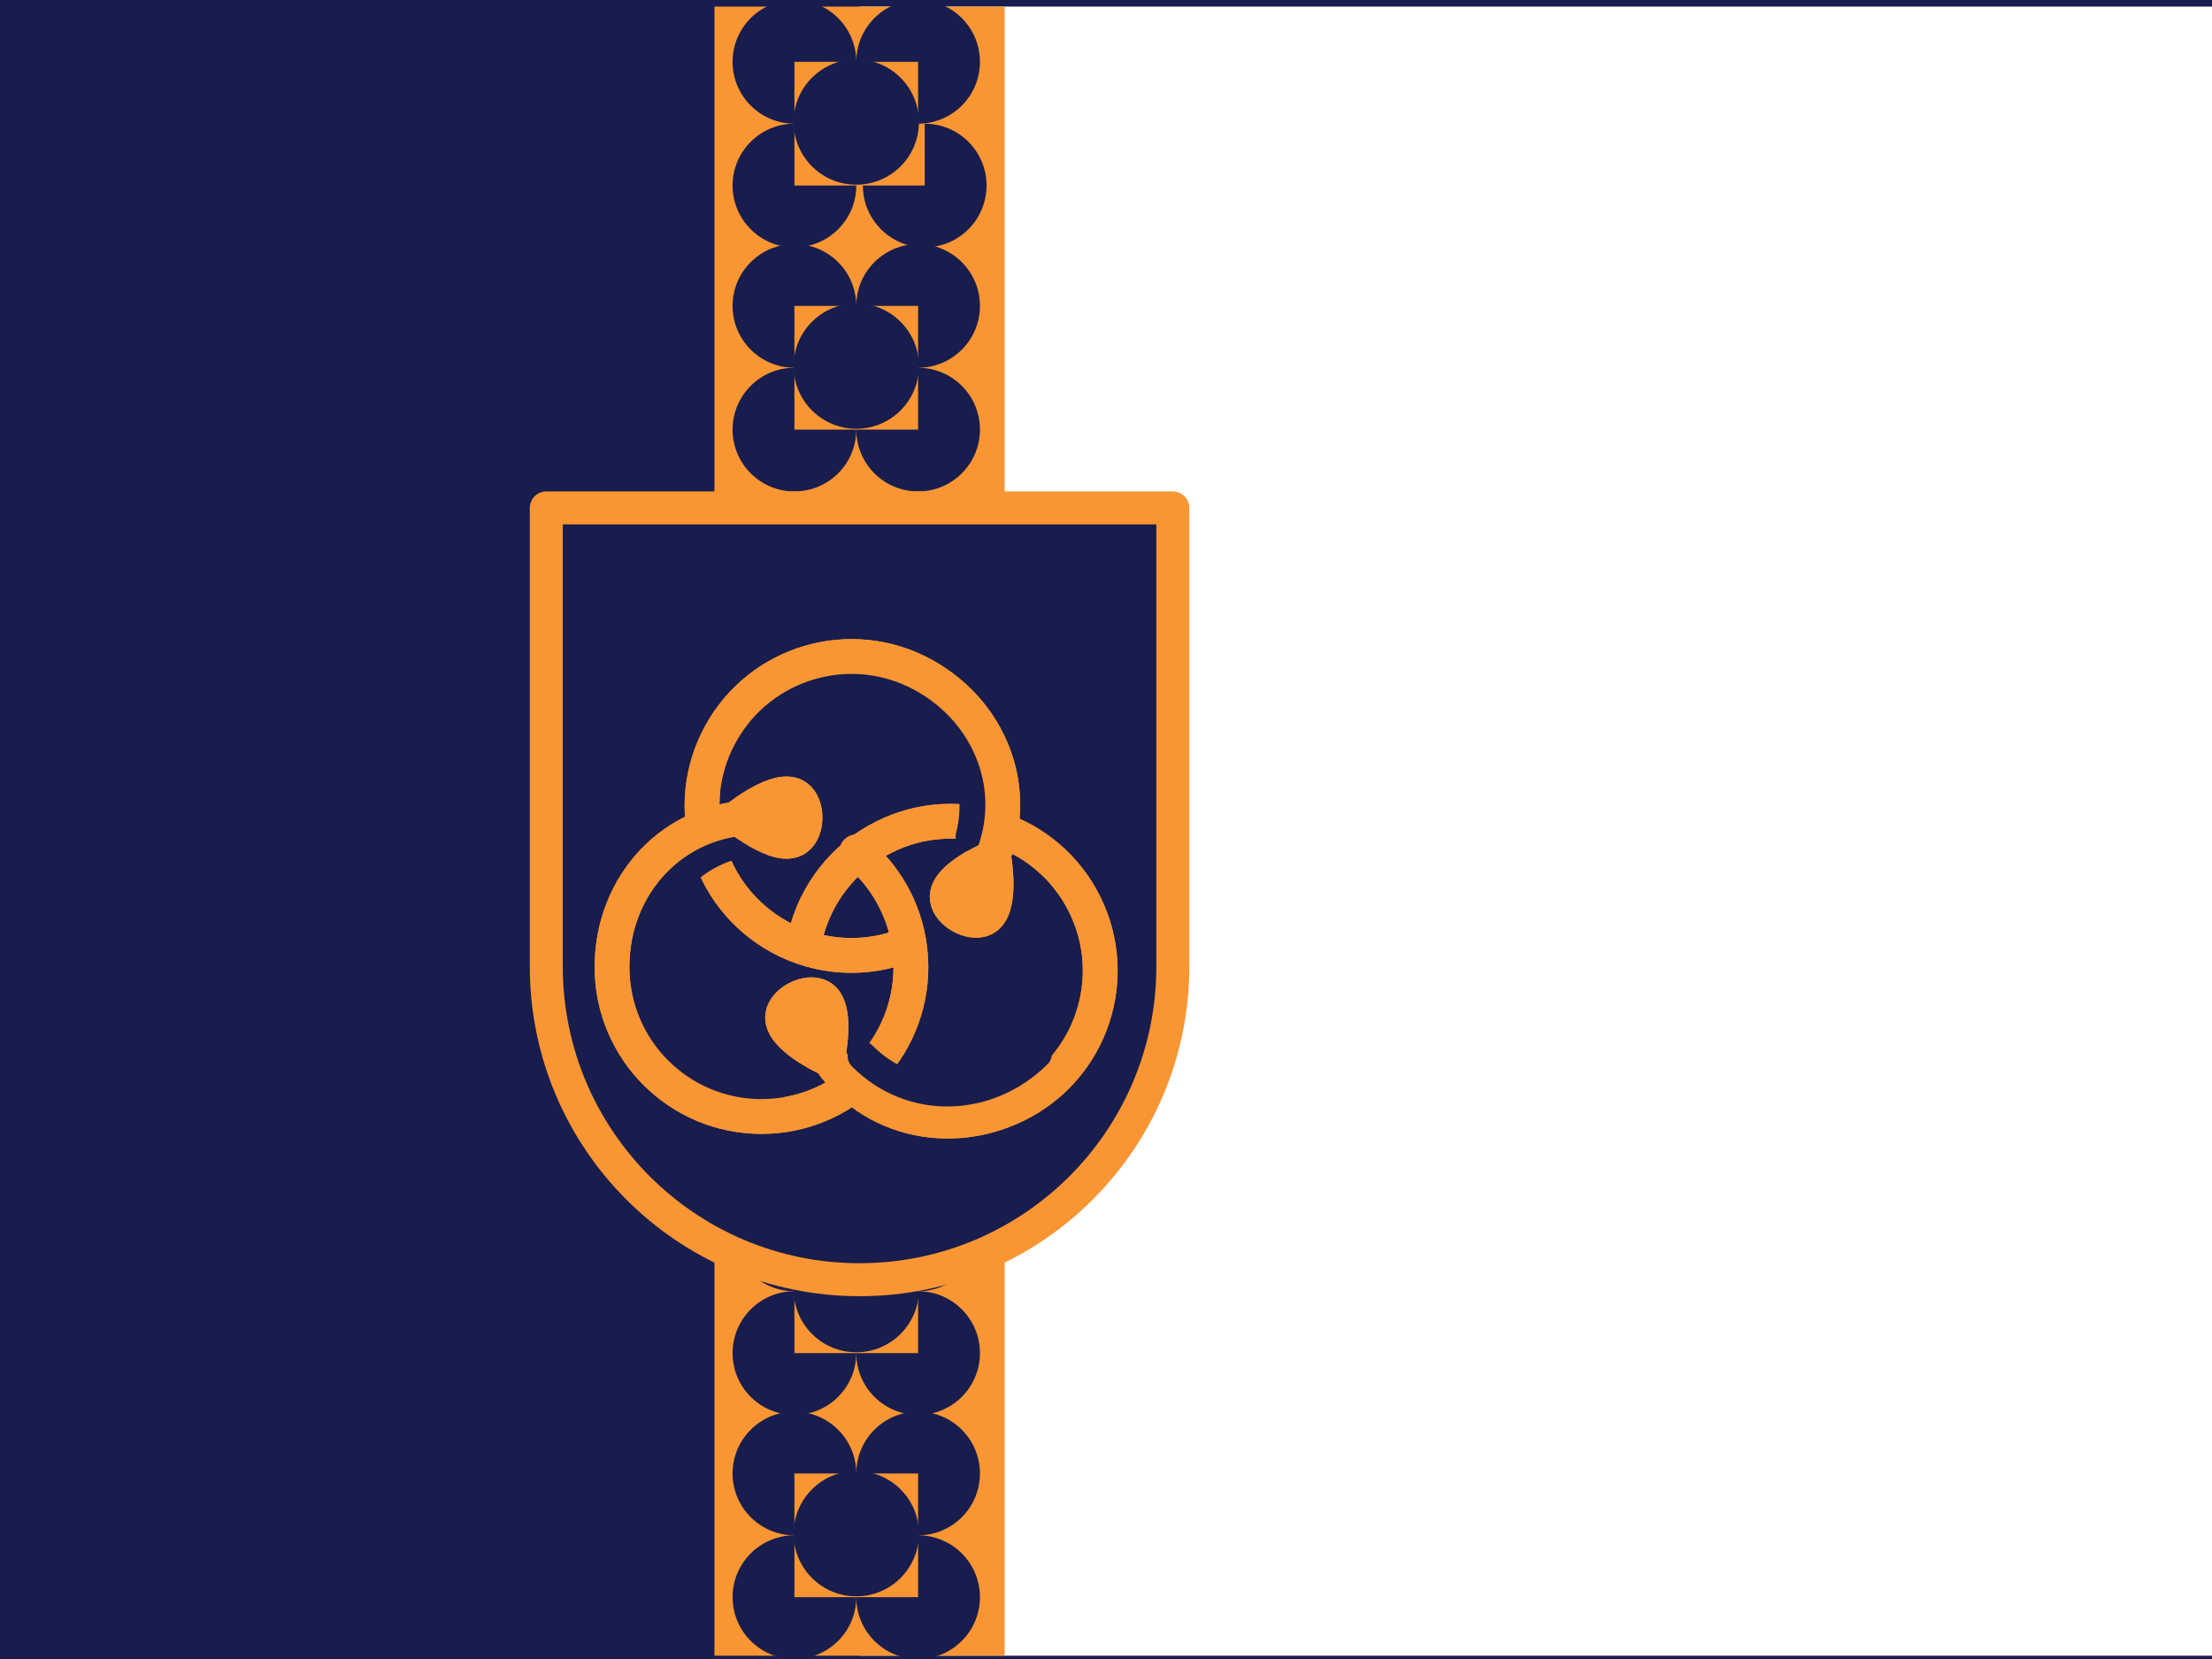
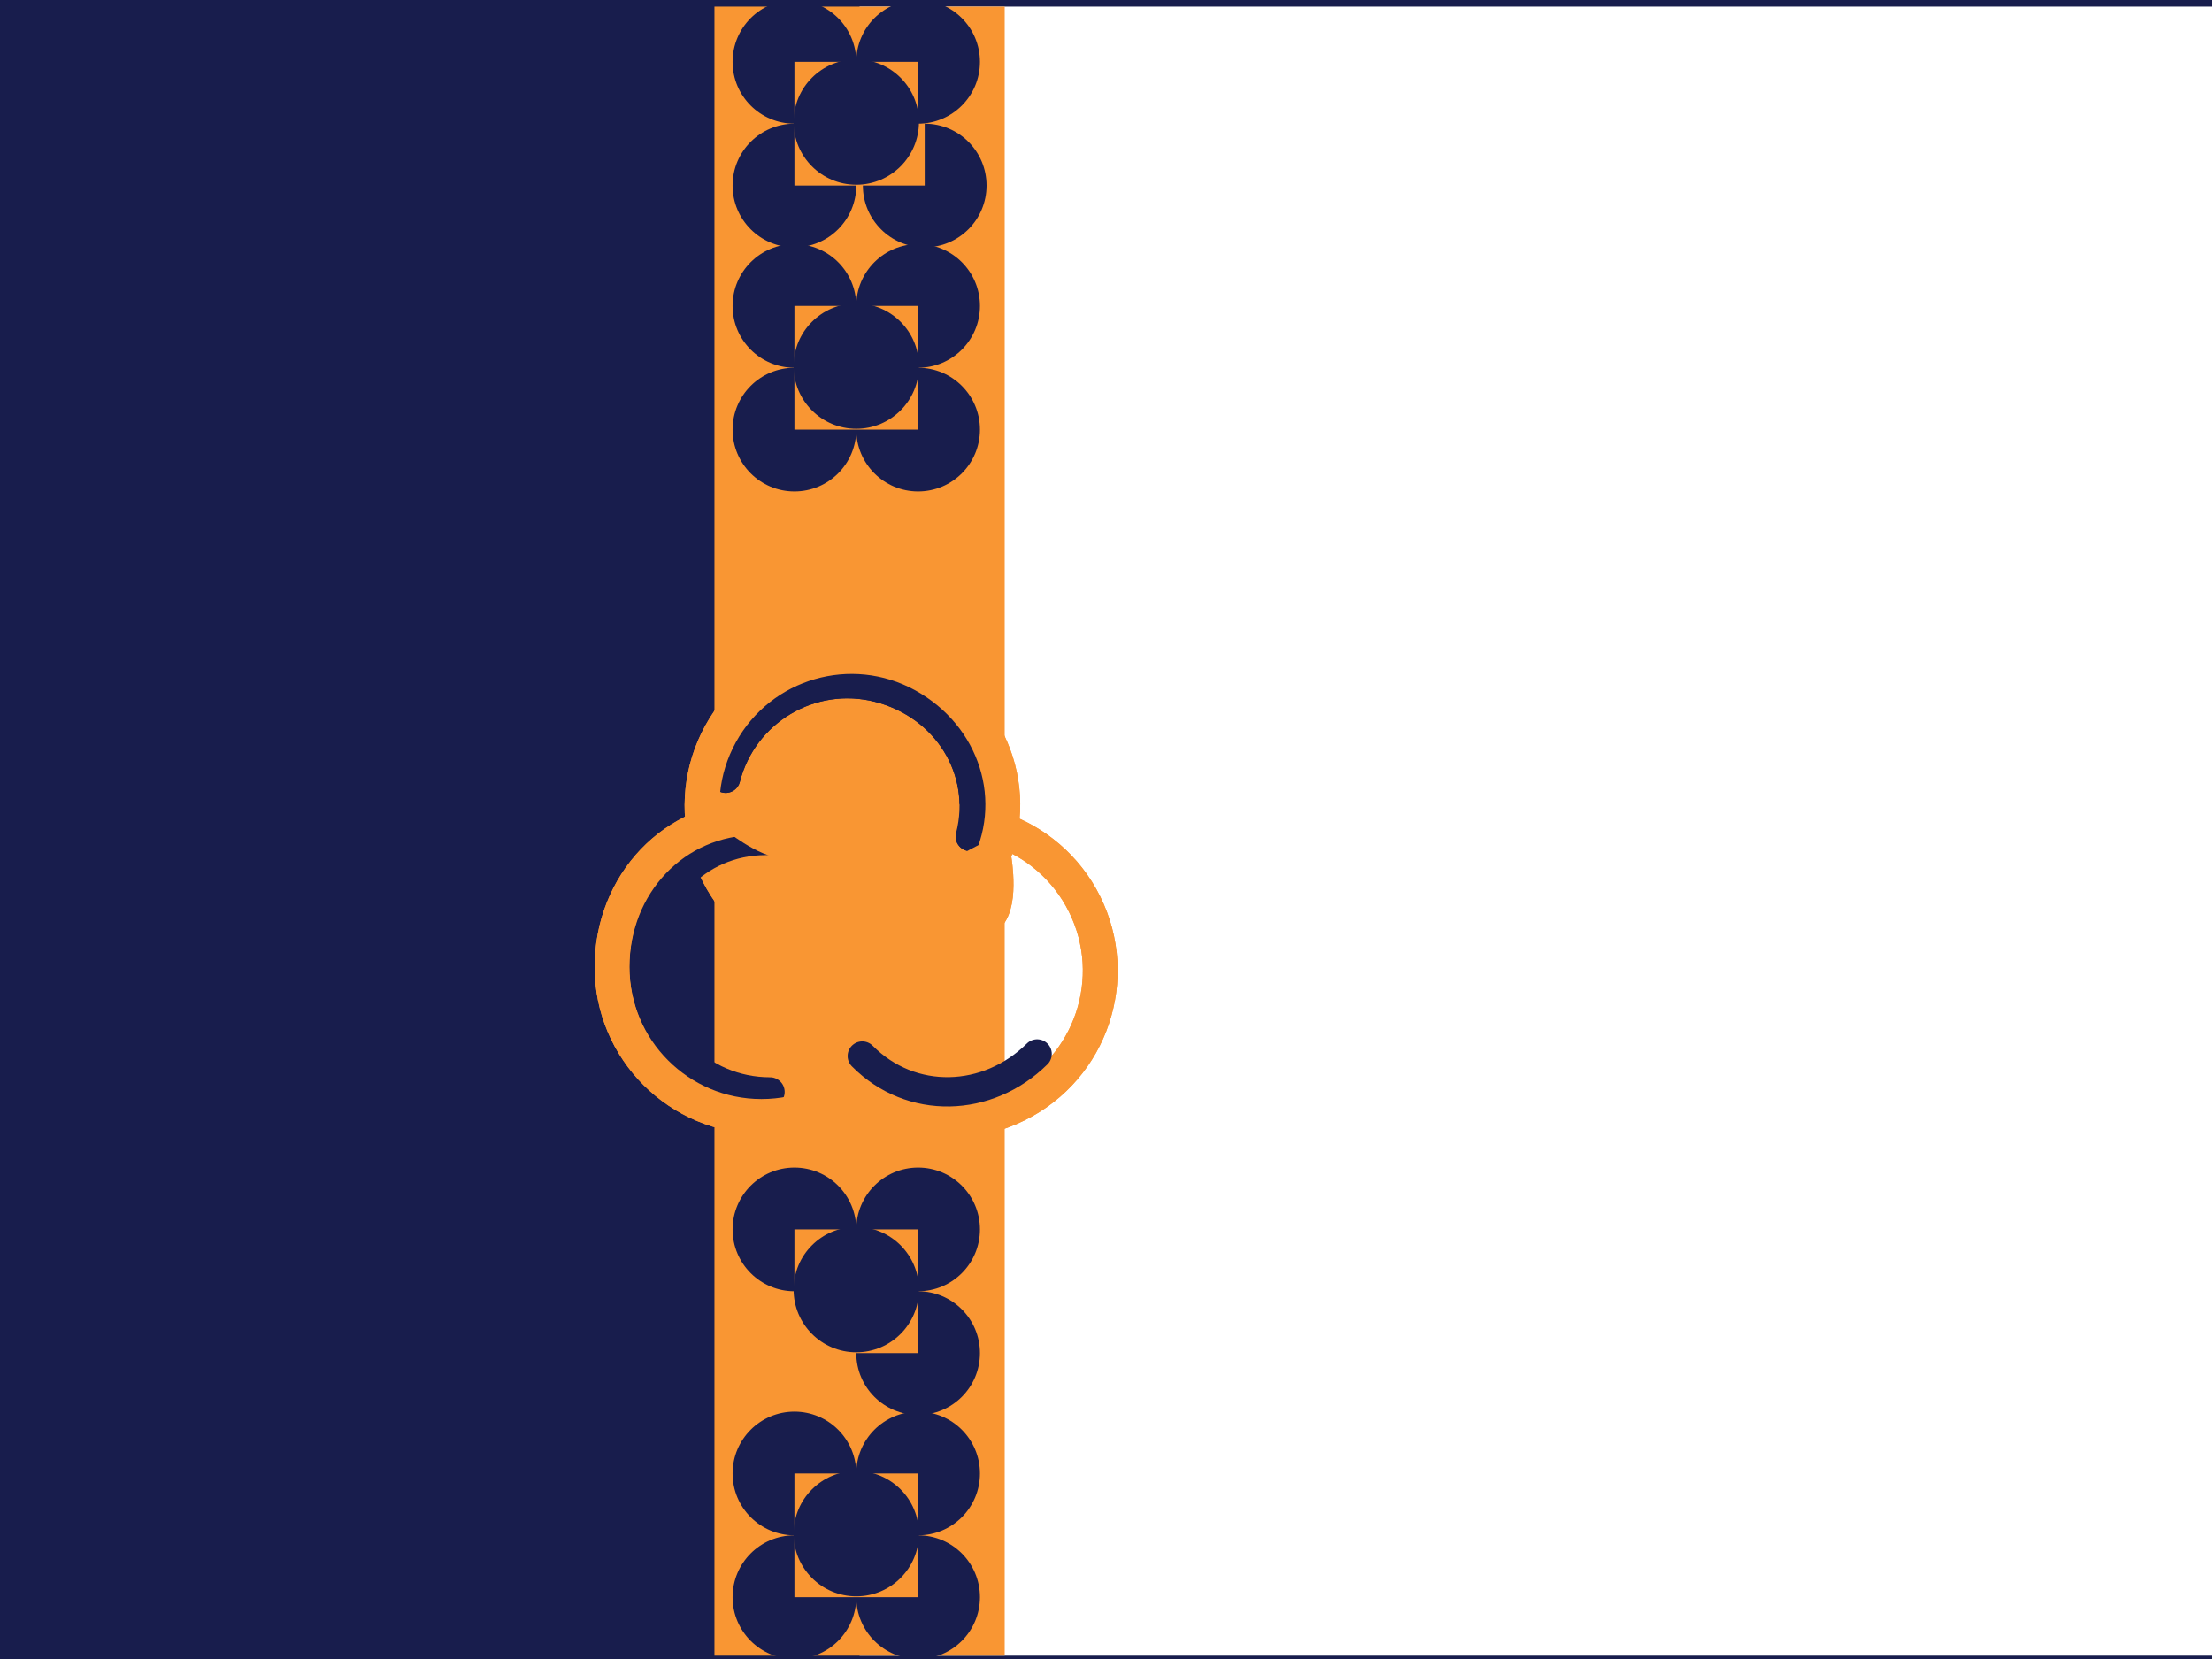
<svg xmlns="http://www.w3.org/2000/svg" width="400" height="300" viewBox="0 0 400 300">
  <g id="Group">
    <path id="Path-copy-7" fill="#181d4d" stroke="none" d="M 0 300 L 400 300 L 400 0 L 0 0 L 0 300 Z" />
    <path id="Path-copy-6" fill="#ffffff" stroke="none" d="M 155.438 299.404 L 400 299.404 L 400 1.193 L 155.438 1.193 L 155.438 299.404 Z" />
    <path id="Path-copy" fill="#f99633" stroke="none" visibility="hidden" d="M -2.018 124.056 L -2.018 176.541 L 477.505 176.541 L 477.505 124.056 L -2.018 124.056 Z" />
    <path id="Path-copy-4" fill="#f99633" stroke="none" d="M 181.68 1.193 L 129.195 1.193 L 129.195 299.404 L 181.68 299.404 L 181.68 1.193 Z" />
    <g id="Group-copy-5">
      <path id="Path" fill="none" stroke="#181d4d" stroke-width="2.386" stroke-linecap="round" stroke-linejoin="round" visibility="hidden" d="M 182.874 1.193 L 182.873 299.404" />
      <path id="Path-copy-3" fill="none" stroke="#ffffff" stroke-width="2.386" stroke-linecap="round" stroke-linejoin="round" visibility="hidden" d="M 128.003 1.193 L 128.002 299.404" />
    </g>
    <g id="Pattern-copy">
      <path id="Crc" fill="#181d4d" stroke="none" d="M 143.658 55.318 L 154.841 55.318 C 154.841 49.142 149.835 44.135 143.658 44.135 C 137.482 44.135 132.475 49.142 132.475 55.318 C 132.475 61.494 137.482 66.501 143.658 66.501 Z" />
      <path id="path1" fill="#181d4d" stroke="none" d="M 166.024 55.318 L 166.024 66.501 C 172.2 66.501 177.207 61.494 177.207 55.318 C 177.207 49.142 172.2 44.135 166.024 44.135 C 159.848 44.135 154.841 49.142 154.841 55.318 Z" />
      <path id="path2" fill="#181d4d" stroke="none" d="M 143.658 77.684 L 143.658 66.501 C 137.482 66.501 132.475 71.508 132.475 77.684 C 132.475 83.86 137.482 88.867 143.658 88.867 C 149.835 88.867 154.841 83.86 154.841 77.684 Z" />
      <path id="path3" fill="#181d4d" stroke="none" d="M 166.024 77.684 L 154.841 77.684 C 154.841 83.86 159.848 88.867 166.024 88.867 C 172.2 88.867 177.207 83.86 177.207 77.684 C 177.207 71.508 172.2 66.501 166.024 66.501 Z" />
      <path id="path4" fill="#181d4d" stroke="none" d="M 143.658 11.183 L 154.841 11.183 C 154.841 5.007 149.835 0 143.658 0 C 137.482 0 132.475 5.007 132.475 11.183 C 132.475 17.359 137.482 22.366 143.658 22.366 Z" />
      <path id="path5" fill="#181d4d" stroke="none" d="M 166.024 11.183 L 166.024 22.366 C 172.2 22.366 177.207 17.359 177.207 11.183 C 177.207 5.007 172.2 0 166.024 0 C 159.848 0 154.841 5.007 154.841 11.183 Z" />
      <path id="path6" fill="#181d4d" stroke="none" d="M 143.658 33.549 L 143.658 22.366 C 137.482 22.366 132.475 27.373 132.475 33.549 C 132.475 39.725 137.482 44.732 143.658 44.732 C 149.835 44.732 154.841 39.725 154.841 33.549 Z" />
      <path id="path7" fill="#181d4d" stroke="none" d="M 167.217 33.549 L 156.034 33.549 C 156.034 39.725 161.041 44.732 167.217 44.732 C 173.393 44.732 178.4 39.725 178.4 33.549 C 178.4 27.373 173.393 22.366 167.217 22.366 Z" />
      <path id="path8" fill="#181d4d" stroke="none" d="M 143.658 266.451 L 154.841 266.451 C 154.841 260.275 149.835 255.268 143.658 255.268 C 137.482 255.268 132.475 260.275 132.475 266.451 C 132.475 272.627 137.482 277.634 143.658 277.634 Z" />
      <path id="path9" fill="#181d4d" stroke="none" d="M 166.024 266.451 L 166.024 277.634 C 172.2 277.634 177.207 272.627 177.207 266.451 C 177.207 260.275 172.2 255.268 166.024 255.268 C 159.848 255.268 154.841 260.275 154.841 266.451 Z" />
      <path id="path10" fill="#181d4d" stroke="none" d="M 143.658 288.817 L 143.658 277.634 C 137.482 277.634 132.475 282.641 132.475 288.817 C 132.475 294.993 137.482 300 143.658 300 C 149.835 300 154.841 294.993 154.841 288.817 Z" />
      <path id="path11" fill="#181d4d" stroke="none" d="M 166.024 288.817 L 154.841 288.817 C 154.841 294.993 159.848 300 166.024 300 C 172.2 300 177.207 294.993 177.207 288.817 C 177.207 282.641 172.2 277.634 166.024 277.634 Z" />
      <path id="path12" fill="#181d4d" stroke="none" d="M 143.658 222.316 L 154.841 222.316 C 154.841 216.14 149.835 211.133 143.658 211.133 C 137.482 211.133 132.475 216.14 132.475 222.316 C 132.475 228.492 137.482 233.499 143.658 233.499 Z" />
      <path id="path13" fill="#181d4d" stroke="none" d="M 166.024 222.316 L 166.024 233.499 C 172.2 233.499 177.207 228.492 177.207 222.316 C 177.207 216.14 172.2 211.133 166.024 211.133 C 159.848 211.133 154.841 216.14 154.841 222.316 Z" />
-       <path id="path14" fill="#181d4d" stroke="none" d="M 143.658 244.682 L 143.658 233.499 C 137.482 233.499 132.475 238.506 132.475 244.682 C 132.475 250.858 137.482 255.865 143.658 255.865 C 149.835 255.865 154.841 250.858 154.841 244.682 Z" />
      <path id="path15" fill="#181d4d" stroke="none" d="M 166.024 244.682 L 154.841 244.682 C 154.841 250.858 159.848 255.865 166.024 255.865 C 172.2 255.865 177.207 250.858 177.207 244.682 C 177.207 238.506 172.2 233.499 166.024 233.499 Z" />
    </g>
    <g id="Group-copy-4">
      <path id="Ellipse" fill="#181d4d" fill-rule="evenodd" stroke="none" d="M 166.173 22.068 C 166.173 15.809 161.1 10.736 154.841 10.736 C 148.583 10.736 143.509 15.809 143.509 22.068 C 143.509 28.326 148.583 33.4 154.841 33.4 C 161.1 33.4 166.173 28.326 166.173 22.068 Z" />
      <path id="Ellipse-copy" fill="#181d4d" fill-rule="evenodd" stroke="none" d="M 166.173 66.203 C 166.173 59.944 161.1 54.871 154.841 54.871 C 148.583 54.871 143.509 59.944 143.509 66.203 C 143.509 72.461 148.583 77.535 154.841 77.535 C 161.1 77.535 166.173 72.461 166.173 66.203 Z" />
      <path id="Ellipse-copy-2" fill="#181d4d" fill-rule="evenodd" stroke="none" d="M 166.173 277.336 C 166.173 271.077 161.1 266.004 154.841 266.004 C 148.583 266.004 143.509 271.077 143.509 277.336 C 143.509 283.594 148.583 288.668 154.841 288.668 C 161.1 288.668 166.173 283.594 166.173 277.336 Z" />
      <path id="Ellipse-copy-3" fill="#181d4d" fill-rule="evenodd" stroke="none" d="M 166.173 233.201 C 166.173 226.942 161.1 221.869 154.841 221.869 C 148.583 221.869 143.509 226.942 143.509 233.201 C 143.509 239.459 148.583 244.533 154.841 244.533 C 161.1 244.533 166.173 239.459 166.173 233.201 Z" />
    </g>
-     <path id="Path-copy-5" fill="#181d4d" stroke="#f99633" stroke-width="5.964" stroke-linecap="round" stroke-linejoin="round" d="M 212.087 91.849 L 98.788 91.849 L 98.788 174.537 C 98.79 174.611 98.788 174.688 98.788 174.762 C 98.788 206.048 124.151 231.412 155.438 231.412 C 186.724 231.412 212.087 206.048 212.087 174.762 C 212.087 174.685 212.085 174.611 212.085 174.537 L 212.085 91.849 L 212.087 91.849 Z" />
    <g id="Group-copy-3">
      <path id="path16" fill="none" stroke="#f99633" stroke-width="6.296" stroke-linecap="round" stroke-linejoin="round" d="M 145.614 169.399 C 147.383 161.829 152.389 155.076 159.893 151.342 C 173.254 144.694 189.475 150.136 196.124 163.497 C 202.772 176.858 197.33 193.079 183.969 199.728 L 183.969 199.728 C 170.607 206.376 154.788 201.742 148.14 188.381" />
      <path id="path17" fill="#f99633" fill-rule="evenodd" stroke="#f99633" stroke-width="6.996" stroke-linecap="round" stroke-linejoin="round" d="M 149.386 190.886 C 149.386 190.886 141.366 187.102 141.892 183.676 C 142.245 181.371 146.103 179.451 148.155 180.559 C 151.205 182.207 149.386 190.886 149.386 190.886 Z" />
    </g>
    <g id="Group-copy-2">
      <path id="Path-copy-2" fill="none" stroke="#181d4d" stroke-width="5.298" stroke-linecap="round" stroke-linejoin="round" d="M 131.221 140.736 C 134.334 128.571 146.719 121.232 158.884 124.345 L 158.884 124.345 C 171.049 127.458 178.575 139.108 175.462 151.273" />
      <path id="path18" fill="none" stroke="#f99633" stroke-width="6.296" stroke-linecap="round" stroke-linejoin="round" d="M 163.917 170.873 C 156.686 173.728 148.285 173.458 140.943 169.415 C 127.87 162.216 123.108 145.782 130.307 132.709 C 137.506 119.636 153.939 114.874 167.012 122.073 L 167.012 122.073 C 180.085 129.272 185.282 144.916 178.083 157.989" />
      <path id="path19" fill="#f99633" fill-rule="evenodd" stroke="#f99633" stroke-width="6.996" stroke-linecap="round" stroke-linejoin="round" d="M 179.433 155.537 C 179.433 155.537 180.889 164.285 177.773 165.804 C 175.677 166.826 171.902 164.747 171.645 162.429 C 171.262 158.984 179.433 155.537 179.433 155.537 Z" />
    </g>
    <g id="Group-copy">
-       <path id="path20" fill="none" stroke="#181d4d" stroke-width="5.298" stroke-linecap="round" stroke-linejoin="round" d="M 139.245 197.457 C 126.688 197.457 116.508 187.277 116.508 174.72 L 116.508 174.72 C 116.508 162.163 125.929 151.984 138.486 151.984" />
      <path id="path21" fill="none" stroke="#f99633" stroke-width="6.296" stroke-linecap="round" stroke-linejoin="round" d="M 154.916 154.046 C 160.905 159.003 164.721 166.493 164.721 174.874 C 164.721 189.799 152.622 201.897 137.698 201.897 C 122.774 201.897 110.676 189.799 110.676 174.874 L 110.676 174.874 C 110.676 159.95 121.872 147.852 136.796 147.852" />
-       <path id="path22" fill="#f99633" fill-rule="evenodd" stroke="#f99633" stroke-width="6.996" stroke-linecap="round" stroke-linejoin="round" d="M 133.998 147.852 C 133.998 147.852 140.958 142.357 143.792 144.354 C 145.698 145.697 145.698 150.007 143.792 151.35 C 140.958 153.347 133.998 147.852 133.998 147.852 Z" />
+       <path id="path22" fill="#f99633" fill-rule="evenodd" stroke="#f99633" stroke-width="6.996" stroke-linecap="round" stroke-linejoin="round" d="M 133.998 147.852 C 133.998 147.852 140.958 142.357 143.792 144.354 C 140.958 153.347 133.998 147.852 133.998 147.852 Z" />
    </g>
-     <path id="path23" fill="none" stroke="#181d4d" stroke-width="5.298" stroke-linecap="round" stroke-linejoin="round" d="M 187.547 190.586 L 187.547 190.586 C 178.623 199.42 164.762 199.887 155.928 190.963" />
    <g id="ICON-copy-2">
      <g id="g1">
        <path id="path24" fill="none" stroke="#f99633" stroke-width="6.296" stroke-linecap="round" stroke-linejoin="round" d="M 145.614 169.399 C 147.383 161.829 152.389 155.076 159.893 151.342 C 173.254 144.694 189.475 150.136 196.124 163.497 C 202.772 176.858 197.33 193.079 183.969 199.728 L 183.969 199.728 C 170.607 206.376 154.788 201.742 148.14 188.381" />
        <path id="path25" fill="#f99633" fill-rule="evenodd" stroke="#f99633" stroke-width="6.996" stroke-linecap="round" stroke-linejoin="round" d="M 149.386 190.886 C 149.386 190.886 141.366 187.102 141.892 183.676 C 142.245 181.371 146.103 179.451 148.155 180.559 C 151.205 182.207 149.386 190.886 149.386 190.886 Z" />
      </g>
      <g id="g2">
        <path id="path26" fill="none" stroke="#181d4d" stroke-width="5.298" stroke-linecap="round" stroke-linejoin="round" d="M 131.221 140.736 C 134.334 128.571 146.719 121.232 158.884 124.345 L 158.884 124.345 C 171.049 127.458 178.575 139.108 175.462 151.273" />
        <path id="path27" fill="none" stroke="#f99633" stroke-width="6.296" stroke-linecap="round" stroke-linejoin="round" d="M 163.917 170.873 C 156.686 173.728 148.285 173.458 140.943 169.415 C 127.87 162.216 123.108 145.782 130.307 132.709 C 137.506 119.636 153.939 114.874 167.012 122.073 L 167.012 122.073 C 180.085 129.272 185.282 144.916 178.083 157.989" />
        <path id="path28" fill="#f99633" fill-rule="evenodd" stroke="#f99633" stroke-width="6.996" stroke-linecap="round" stroke-linejoin="round" d="M 179.433 155.537 C 179.433 155.537 180.889 164.285 177.773 165.804 C 175.677 166.826 171.902 164.747 171.645 162.429 C 171.262 158.984 179.433 155.537 179.433 155.537 Z" />
      </g>
      <g id="g3">
        <path id="path29" fill="none" stroke="#181d4d" stroke-width="5.298" stroke-linecap="round" stroke-linejoin="round" d="M 139.245 197.457 C 126.688 197.457 116.508 187.277 116.508 174.72 L 116.508 174.72 C 116.508 162.163 125.929 151.984 138.486 151.984" />
        <path id="path30" fill="none" stroke="#f99633" stroke-width="6.296" stroke-linecap="round" stroke-linejoin="round" d="M 154.916 154.046 C 160.905 159.003 164.721 166.493 164.721 174.874 C 164.721 189.799 152.622 201.897 137.698 201.897 C 122.774 201.897 110.676 189.799 110.676 174.874 L 110.676 174.874 C 110.676 159.95 121.872 147.852 136.796 147.852" />
        <path id="path31" fill="#f99633" fill-rule="evenodd" stroke="#f99633" stroke-width="6.996" stroke-linecap="round" stroke-linejoin="round" d="M 133.998 147.852 C 133.998 147.852 140.958 142.357 143.792 144.354 C 145.698 145.697 145.698 150.007 143.792 151.35 C 140.958 153.347 133.998 147.852 133.998 147.852 Z" />
      </g>
      <path id="path32" fill="none" stroke="#181d4d" stroke-width="5.298" stroke-linecap="round" stroke-linejoin="round" d="M 187.547 190.586 L 187.547 190.586 C 178.623 199.42 164.762 199.887 155.928 190.963" />
    </g>
  </g>
</svg>